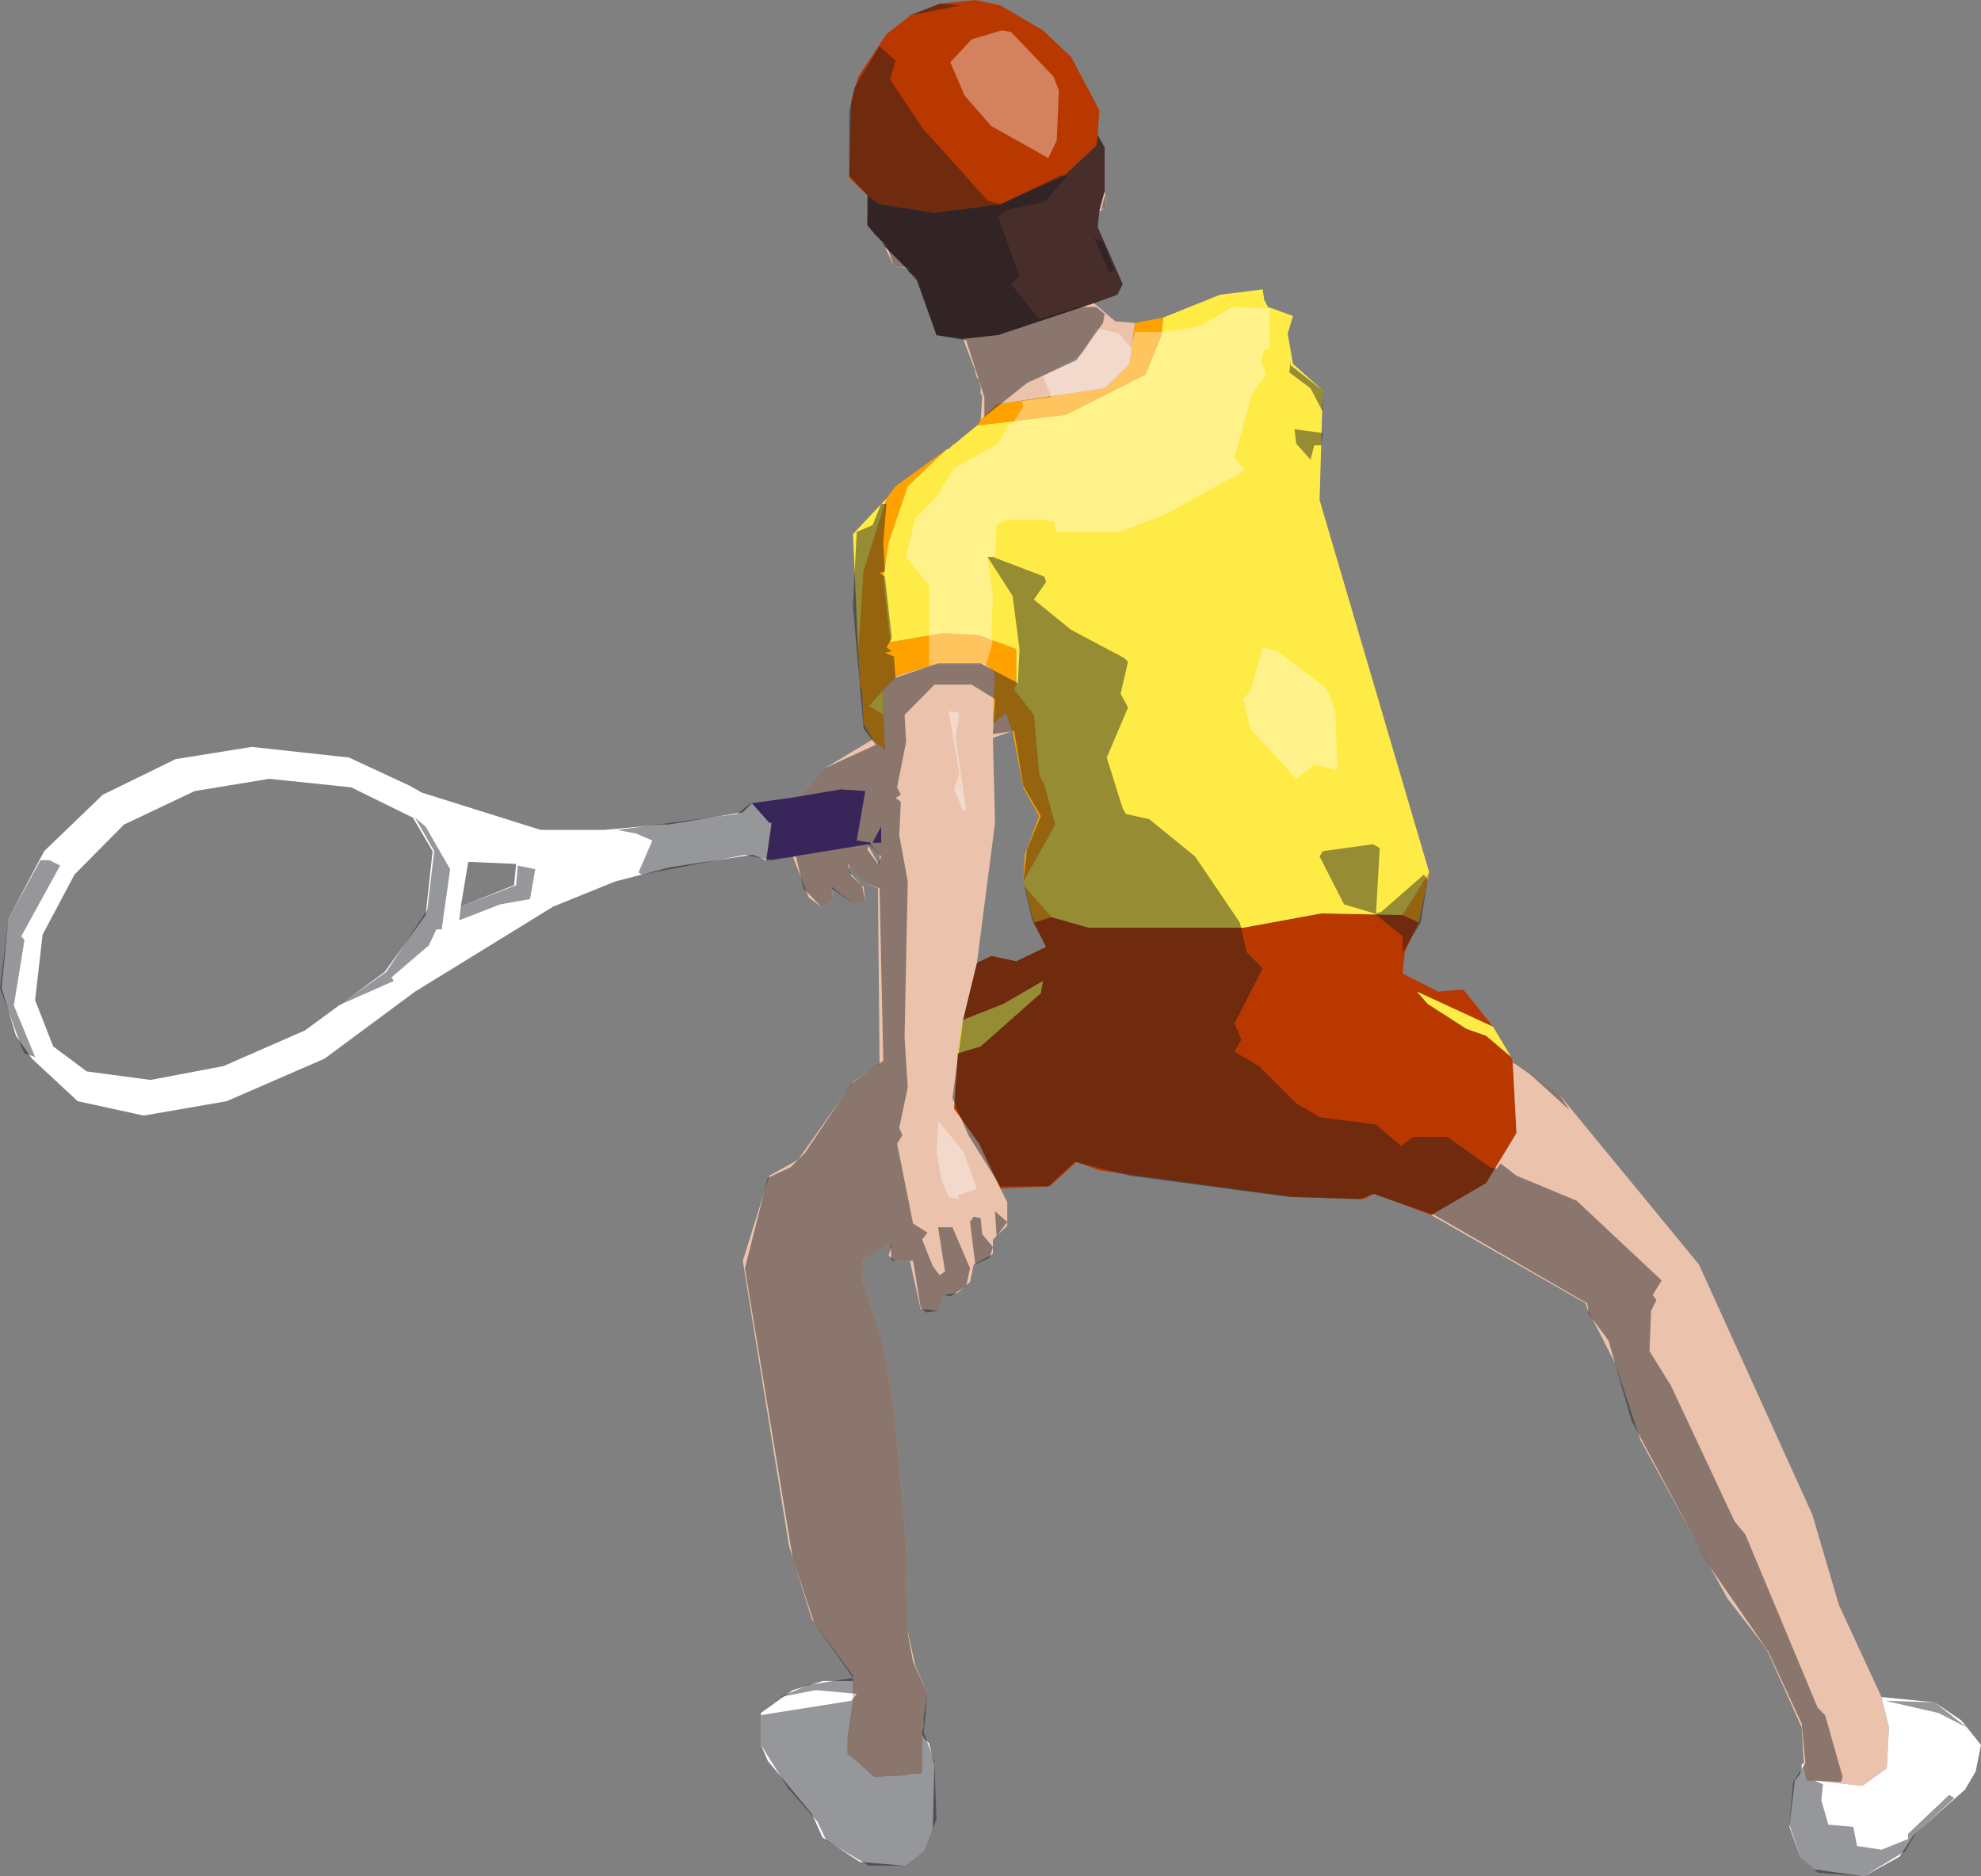
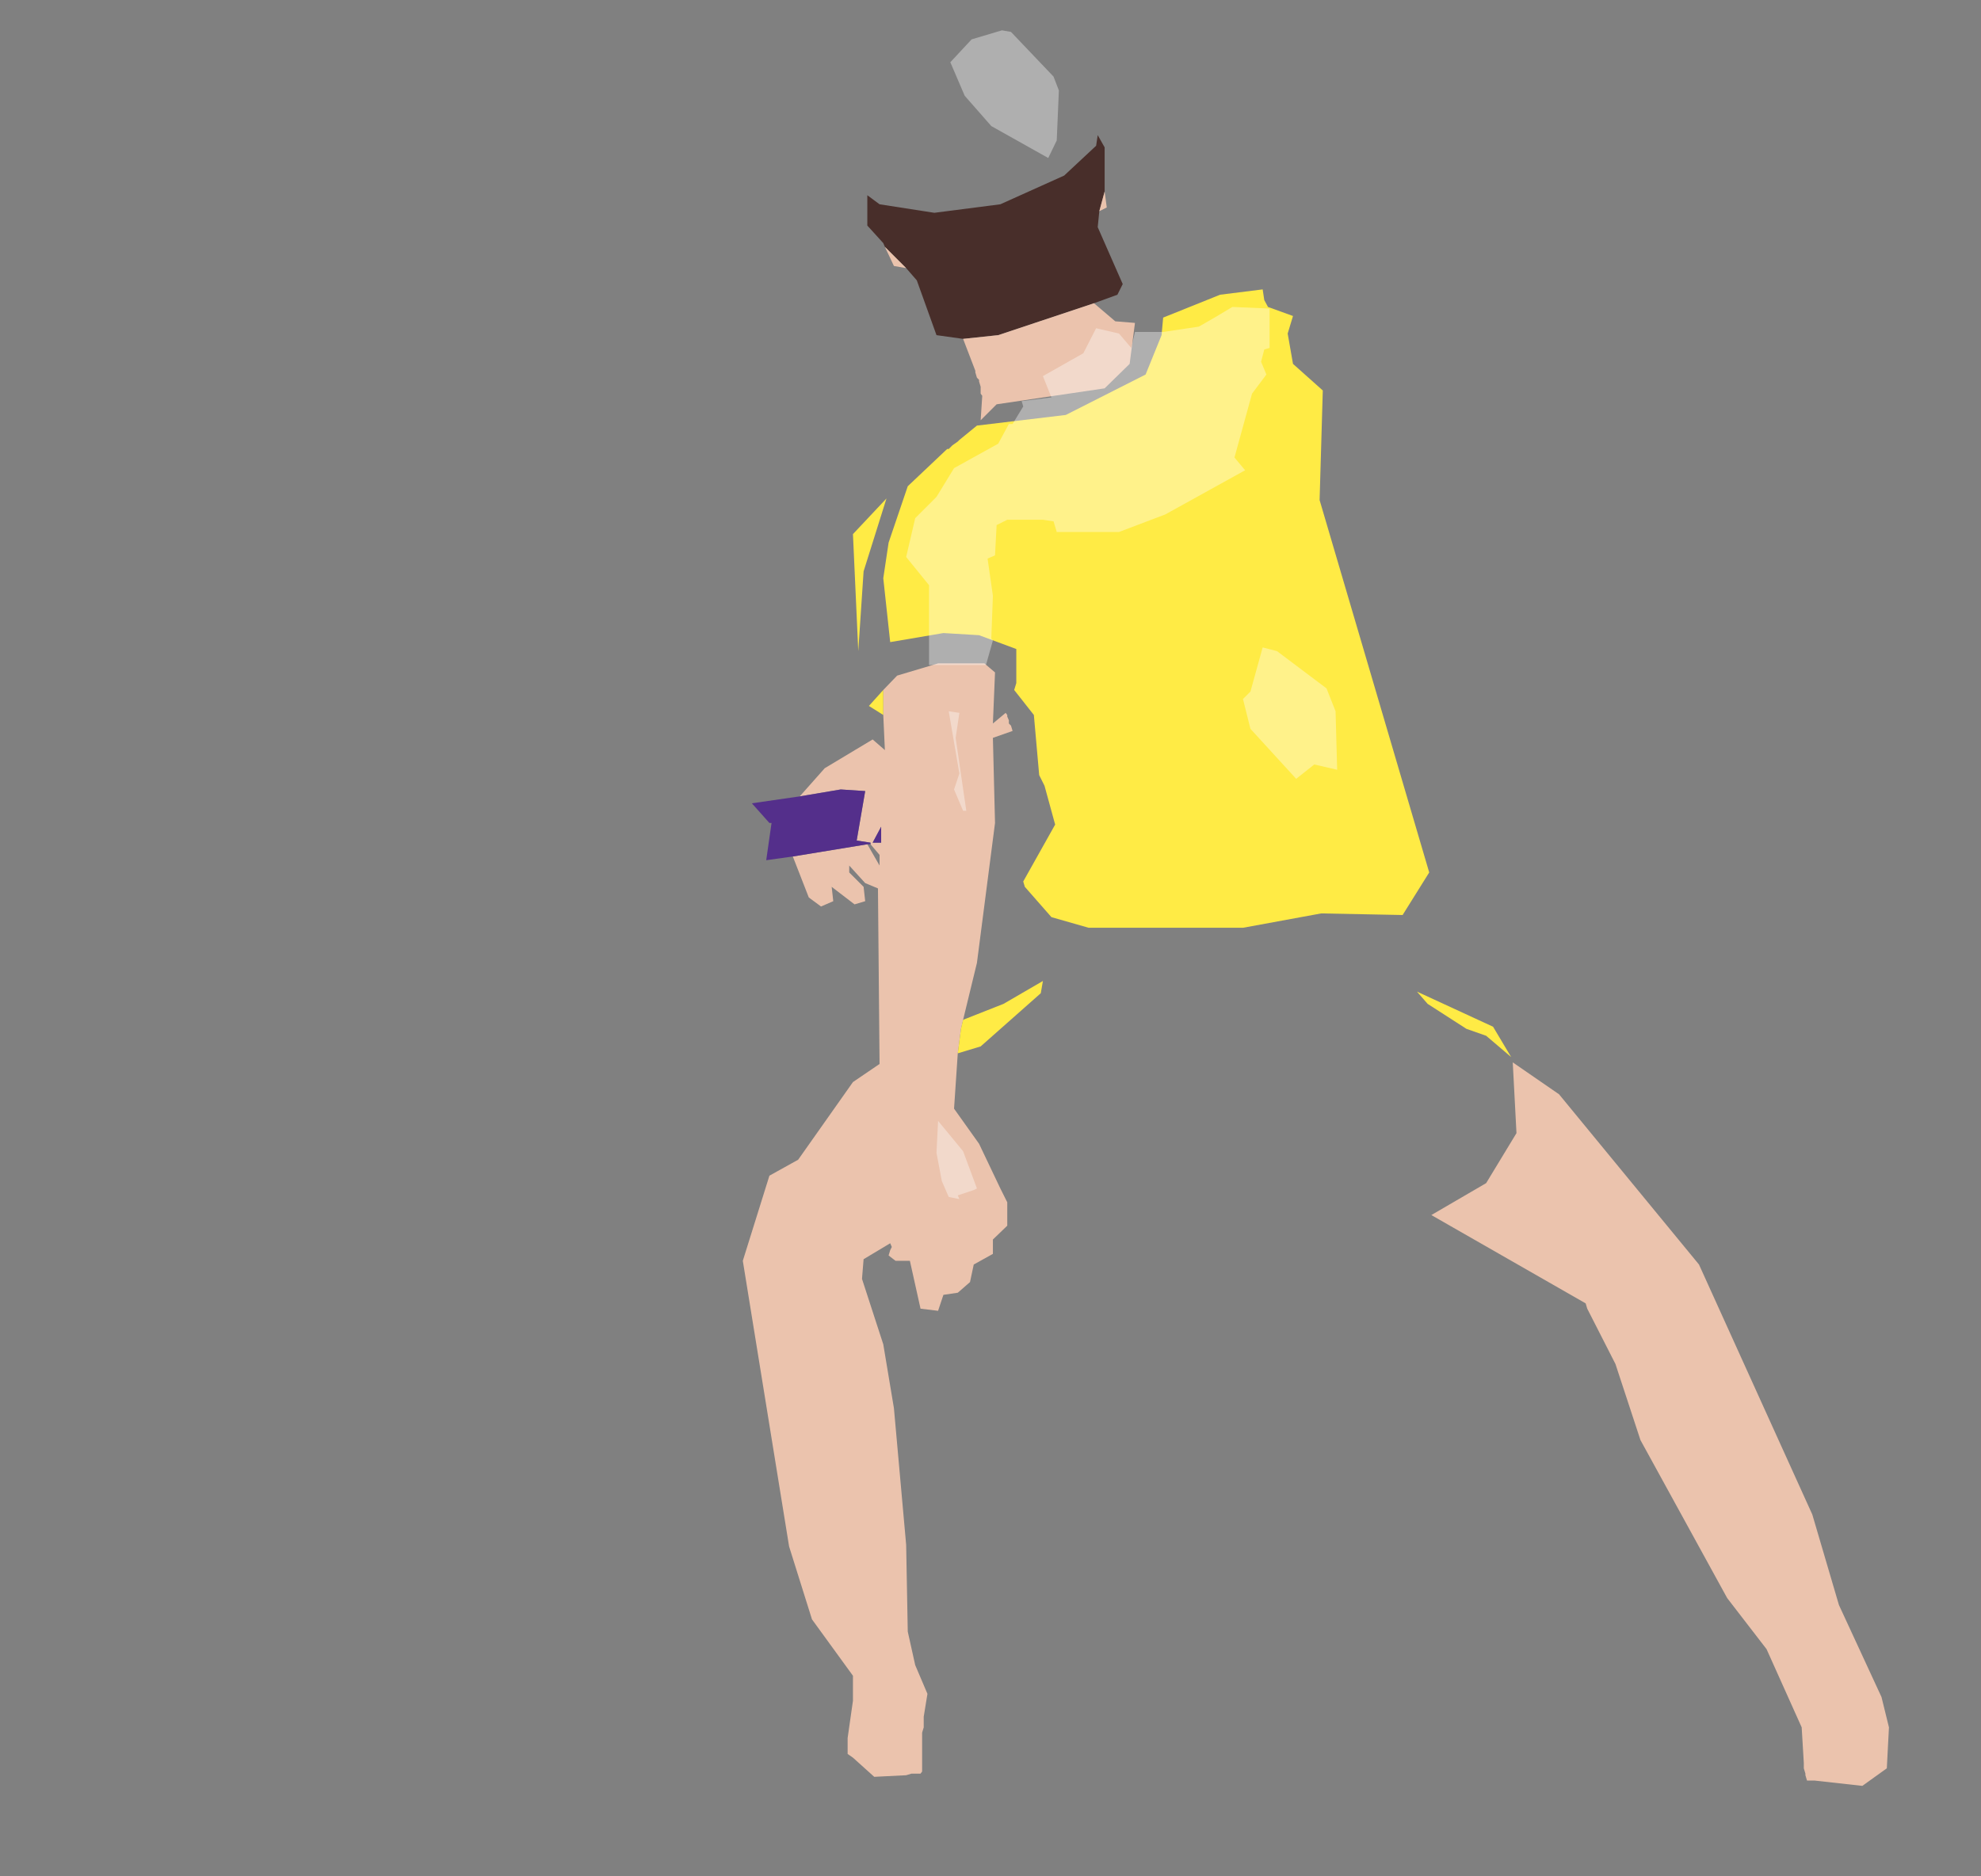
<svg xmlns="http://www.w3.org/2000/svg" height="176.35px" width="186.15px">
  <rect width="100%" height="100%" fill="#808080" stroke="none" />
  <g transform="matrix(1.0, 0.0, 0.0, 1.0, 76.5, 22.7)">
-     <path d="M55.3 63.3 L56.8 64.0 55.5 66.8 55.3 68.8 58.65 70.5 61.0 70.3 63.8 73.8 56.65 70.5 57.65 71.65 61.3 74.0 63.15 74.65 65.5 76.65 65.65 77.15 66.0 83.8 63.15 88.5 58.0 91.5 52.65 89.5 51.65 90.0 45.0 89.8 26.8 87.3 24.65 86.5 22.15 88.8 17.5 89.0 15.5 84.8 13.15 81.5 13.5 76.3 15.65 75.65 21.3 70.65 21.5 69.5 17.8 71.65 14.0 73.15 15.3 67.8 16.65 67.15 19.0 67.65 21.8 66.3 20.65 64.0 22.3 63.5 25.8 64.5 40.3 64.5 47.65 63.15 55.3 63.3 M5.0 -4.35 L3.3 -6.0 3.5 -13.2 4.15 -15.5 6.8 -19.5 9.0 -21.2 11.8 -22.35 15.15 -22.7 17.5 -22.2 21.5 -19.85 24.15 -17.35 26.8 -12.35 26.65 -10.0 26.5 -9.0 23.5 -6.2 17.5 -3.5 11.3 -2.7 6.15 -3.5 5.0 -4.35" fill="#b93800" fill-rule="evenodd" stroke="none" />
    <path d="M26.65 -10.0 L27.3 -8.85 27.3 -4.7 26.8 -2.85 26.65 -1.35 29.0 4.0 28.5 5.0 26.3 5.8 17.3 8.8 14.0 9.15 11.5 8.8 9.65 3.65 8.65 2.5 6.65 0.5 6.5 0.15 5.0 -1.5 5.0 -4.35 6.15 -3.5 11.3 -2.7 17.5 -3.5 23.5 -6.2 26.5 -9.0 26.65 -10.0" fill="#482e2a" fill-rule="evenodd" stroke="none" />
    <path d="M58.0 91.5 L63.15 88.5 66.0 83.8 65.65 77.15 70.0 80.15 83.15 96.15 93.8 119.65 96.3 128.15 100.3 136.8 101.0 139.65 100.8 143.5 98.5 145.15 94.0 144.65 93.3 144.65 93.15 144.15 93.15 144.0 93.0 143.5 93.0 143.0 92.8 139.65 89.5 132.3 85.8 127.5 77.65 112.65 75.3 105.5 72.65 100.3 72.5 99.8 58.0 91.5 M27.3 -4.7 L27.5 -3.2 26.8 -2.85 27.3 -4.7 M26.3 5.8 L28.3 7.5 30.15 7.65 29.65 11.5 27.3 13.8 17.15 15.3 15.65 16.8 15.8 14.5 15.65 14.3 15.65 13.65 15.5 13.15 15.5 13.0 15.3 12.8 15.15 12.3 15.15 12.15 14.0 9.15 17.3 8.8 26.3 5.8 M6.65 0.5 L8.65 2.5 7.5 2.3 6.65 0.5 M6.5 42.15 L7.8 40.8 11.65 39.65 16.0 39.65 17.0 40.5 16.8 45.3 18.0 44.3 18.15 44.5 18.15 44.65 18.3 45.0 18.3 45.3 18.5 45.5 18.65 46.0 16.8 46.65 17.0 54.65 15.3 67.8 14.0 73.15 13.8 74.0 13.5 76.3 13.15 81.5 15.5 84.8 17.5 89.0 18.15 90.3 18.15 92.5 16.8 93.8 16.8 95.15 15.0 96.15 14.65 97.8 13.5 98.8 12.15 99.0 11.65 100.5 10.0 100.3 9.0 95.8 7.65 95.8 7.0 95.3 7.15 94.8 7.3 94.5 7.15 94.15 4.65 95.65 4.5 97.5 6.5 103.65 7.5 109.65 8.65 122.5 8.8 130.65 9.5 133.8 10.65 136.5 10.3 138.65 10.3 139.65 10.15 140.15 10.15 140.3 10.15 143.8 10.0 144.0 9.15 144.0 8.65 144.15 5.65 144.3 3.65 142.5 3.15 142.15 3.15 140.65 3.65 137.15 3.65 135.3 3.65 134.8 -0.2 129.5 -2.35 122.65 -6.7 95.8 -4.2 87.8 -1.5 86.3 3.65 79.0 6.15 77.3 6.0 60.8 4.8 60.3 3.3 58.65 3.3 59.3 4.65 60.65 4.8 62.0 3.8 62.3 1.65 60.65 1.8 62.0 0.65 62.5 -0.5 61.65 -2.0 57.8 5.0 56.65 6.15 58.65 6.15 57.65 5.3 56.65 5.3 56.5 4.0 56.3 4.8 51.65 2.5 51.5 -1.35 52.15 1.0 49.5 5.5 46.8 6.65 47.8 6.5 44.5 6.5 42.15 M6.3 55.0 L5.5 56.5 6.3 56.5 6.3 55.0" fill="#ebc3ad" fill-rule="evenodd" stroke="none" />
-     <path d="M55.3 63.3 L57.8 59.3 56.8 64.0 55.3 63.3 M32.8 7.15 L32.65 8.8 31.15 12.5 23.65 16.3 15.3 17.3 15.65 16.8 17.15 15.3 27.3 13.8 29.65 11.5 30.15 7.65 32.8 7.15 M12.5 19.5 L8.8 23.0 7.0 28.3 6.5 31.65 7.15 37.65 12.15 36.8 15.5 37.0 19.0 38.3 19.0 41.5 18.8 42.15 20.65 44.5 21.15 50.15 21.65 51.15 22.65 54.8 19.65 60.15 19.8 57.65 21.15 54.0 19.65 51.3 18.65 46.0 18.5 45.5 18.3 45.3 18.3 45.0 18.15 44.65 18.15 44.5 18.0 44.3 16.8 45.3 17.0 40.5 16.0 39.65 11.65 39.65 7.8 40.8 6.5 42.15 5.15 43.65 6.5 44.5 6.65 47.8 5.5 46.8 4.65 45.3 4.5 42.15 4.3 41.65 4.15 38.5 4.65 31.0 6.8 24.15 7.65 23.0 12.5 19.5 M19.8 60.65 L22.3 63.5 20.65 64.0 19.8 60.65" fill="#ffa200" fill-rule="evenodd" stroke="none" />
    <path d="M57.8 59.3 L55.3 63.3 47.65 63.15 40.3 64.5 25.8 64.5 22.3 63.5 19.8 60.65 19.65 60.15 22.65 54.8 21.65 51.15 21.15 50.15 20.65 44.5 18.8 42.15 19.0 41.5 19.0 38.3 15.5 37.0 12.15 36.8 7.15 37.65 6.5 31.65 7.0 28.3 8.8 23.0 12.5 19.5 12.65 19.5 13.0 19.15 13.5 18.8 13.65 18.65 15.3 17.3 23.65 16.3 31.15 12.5 32.65 8.8 32.8 7.15 38.15 5.0 42.15 4.5 42.3 5.5 42.65 6.15 45.0 7.0 44.5 8.65 45.0 11.5 47.8 14.0 47.5 24.3 57.8 59.3 M65.5 76.65 L63.15 74.65 61.3 74.0 57.65 71.65 56.65 70.5 63.8 73.8 65.5 76.65 M6.5 42.15 L6.5 44.5 5.15 43.65 6.5 42.15 M13.5 76.3 L13.8 74.0 14.0 73.15 17.8 71.65 21.5 69.5 21.3 70.65 15.65 75.65 13.5 76.3 M6.8 24.15 L4.65 31.0 4.15 38.5 3.65 27.5 6.8 24.15" fill="#ffeb45" fill-rule="evenodd" stroke="none" />
    <path d="M-1.35 52.15 L2.5 51.5 4.8 51.65 4.0 56.3 5.3 56.5 5.3 56.65 5.0 56.65 -2.0 57.8 -4.5 58.15 -4.0 54.65 -4.2 54.65 -5.85 52.8 -1.35 52.15 M6.3 55.0 L6.3 56.5 5.5 56.5 6.3 55.0" fill="#542f8b" fill-rule="evenodd" stroke="none" />
-     <path d="M93.0 143.0 L93.0 143.5 93.15 144.0 93.15 144.15 93.3 144.65 94.0 144.65 98.5 145.15 100.8 143.5 101.0 139.65 100.3 136.8 105.3 137.3 107.8 139.0 109.65 141.3 109.15 143.8 108.15 145.5 103.3 149.8 102.0 151.8 98.65 153.65 94.0 153.0 92.65 151.8 91.65 149.0 92.15 144.65 92.3 144.5 92.65 144.0 92.8 143.5 92.8 143.15 93.0 143.0 M3.65 135.3 L3.65 137.15 3.15 140.65 3.15 142.15 3.65 142.5 5.65 144.3 8.65 144.15 9.15 144.0 10.0 144.0 10.15 143.8 10.15 140.3 10.3 140.65 10.8 141.15 11.3 143.15 11.15 149.15 10.3 151.3 8.5 152.65 4.3 152.3 0.8 150.0 -0.2 147.8 -4.35 142.8 -5.0 141.3 -5.0 138.3 -2.0 136.15 0.8 135.3 3.65 135.3 M-4.5 58.15 L-5.7 57.65 -5.85 57.65 -13.5 58.8 -18.7 60.15 -24.5 62.5 -37.5 70.5 -46.0 76.8 -55.2 80.8 -63.0 82.15 -69.2 80.8 -73.5 76.8 -75.0 74.65 -76.35 70.15 -75.7 63.65 -72.35 57.3 -66.85 52.0 -60.0 48.65 -52.85 47.5 -43.7 48.5 -38.0 51.15 -36.85 51.8 -25.7 55.3 -19.7 55.3 -14.35 54.8 -13.7 54.8 -6.7 53.65 -5.85 52.8 -4.2 54.65 -4.0 54.65 -4.5 58.15 M-28.0 58.5 L-32.5 58.3 -33.2 62.5 -28.2 60.5 -28.0 58.5 M-35.85 57.3 L-37.7 54.15 -43.5 51.3 -51.2 50.5 -58.2 51.65 -64.85 54.8 -69.5 59.5 -72.5 65.15 -73.2 71.3 -71.5 75.65 -68.35 78.0 -62.35 78.8 -55.5 77.5 -47.85 74.15 -40.35 68.65 -36.5 63.3 -35.85 57.3" fill="#ffffff" fill-rule="evenodd" stroke="none" />
    <path d="M12.65 44.15 L13.65 44.3 13.3 46.65 14.3 53.5 14.0 53.5 13.15 51.5 13.65 50.0 12.65 44.15 M39.3 6.15 L42.8 6.3 42.8 10.0 42.3 10.15 42.0 11.3 42.5 12.5 41.15 14.3 39.5 20.3 40.5 21.5 33.0 25.65 28.65 27.3 22.8 27.3 22.5 26.3 21.5 26.15 18.15 26.15 17.15 26.65 17.0 29.5 16.3 29.8 16.8 33.3 16.65 37.3 16.8 37.5 16.15 39.8 10.8 39.8 10.8 32.3 8.65 29.65 9.5 26.0 11.5 24.0 13.15 21.3 17.3 19.0 18.3 17.15 18.65 17.15 19.65 15.5 19.5 15.0 22.3 14.65 21.5 12.65 25.3 10.5 26.5 8.15 28.65 8.65 29.8 10.0 30.15 8.5 32.8 8.5 36.15 8.0 Q37.75 7.1 39.3 6.15 M12.8 -16.85 L14.8 -19.0 17.65 -19.85 18.5 -19.7 22.5 -15.5 23.0 -14.2 22.8 -9.5 22.0 -7.85 16.65 -10.85 14.15 -13.7 12.8 -16.85 M49.0 44.15 L49.15 49.65 47.0 49.15 45.3 50.5 41.0 45.8 40.3 43.0 41.0 42.3 42.15 38.15 43.5 38.5 48.15 42.0 49.0 44.15 M11.5 85.65 L11.65 82.65 14.0 85.5 15.3 89.0 15.0 89.15 13.5 89.65 13.65 90.0 12.65 89.8 12.0 88.3 11.5 85.65" fill="#ffffff" fill-opacity="0.369" fill-rule="evenodd" stroke="none" />
-     <path d="M105.65 138.3 L100.65 137.15 105.3 137.3 108.3 139.65 105.65 138.3 M70.0 80.15 L71.0 81.65 67.15 78.15 70.0 80.15 M58.3 91.5 L52.5 89.5 51.3 90.0 44.65 89.8 29.65 87.8 24.5 86.5 22.0 88.8 17.5 88.8 14.5 84.0 13.0 80.5 14.0 73.15 15.3 67.8 16.65 67.15 19.0 67.65 21.8 66.3 20.5 63.8 19.65 60.15 20.0 57.15 21.3 54.0 19.65 51.15 18.8 46.0 16.8 46.3 17.0 43.0 14.8 41.65 11.3 41.65 8.5 44.5 8.65 47.0 7.8 51.3 8.15 52.0 7.65 52.3 8.15 52.65 8.0 55.8 8.8 60.15 8.5 74.8 8.8 79.5 8.0 83.3 8.3 84.0 7.8 84.8 9.3 92.3 10.65 93.15 10.15 93.8 11.15 96.3 11.8 97.15 12.3 96.8 11.65 92.65 13.0 92.65 14.65 96.5 14.3 98.15 12.8 99.15 12.15 99.0 11.65 100.5 10.5 100.65 10.0 100.15 9.3 95.8 7.3 95.8 7.15 94.15 4.65 95.65 4.5 97.5 6.5 103.65 7.5 109.65 8.65 122.5 8.8 130.8 9.3 133.5 10.65 136.5 10.3 140.15 11.3 142.8 11.5 148.3 10.3 151.3 8.5 152.65 5.15 152.65 1.15 150.3 0.3 148.5 -2.5 145.3 -5.0 141.3 -5.0 138.5 3.5 137.15 4.0 136.5 0.15 136.15 -3.2 136.8 -0.5 135.65 3.65 135.0 0.0 129.8 -2.0 123.8 -6.5 96.5 -4.35 88.0 -2.2 87.0 -0.85 85.65 3.5 79.15 6.5 77.0 6.15 60.8 4.8 60.3 3.15 58.5 3.5 59.65 4.5 60.5 4.8 62.0 3.8 62.3 1.65 60.8 1.8 62.0 0.65 62.5 -1.0 60.8 -1.7 57.8 -4.0 58.15 -6.5 57.65 -16.2 59.5 -16.5 59.3 -15.2 56.3 -16.7 55.65 -18.5 55.3 -7.2 53.8 -6.0 52.8 -2.0 52.3 -1.35 52.15 1.0 49.5 5.8 47.3 4.65 45.8 3.65 34.3 4.0 27.3 5.5 26.65 6.3 24.65 6.8 24.65 6.5 28.3 6.65 31.0 6.15 31.15 6.65 31.5 7.3 37.3 6.8 38.15 7.3 38.5 6.65 38.65 7.5 39.0 7.65 41.0 11.65 39.65 15.65 39.65 Q17.4 40.6 19.15 41.5 L19.3 38.3 18.65 33.3 16.3 29.65 16.8 29.65 21.65 31.5 21.8 32.0 20.65 33.65 24.15 36.5 29.15 39.15 29.5 39.5 28.8 42.5 29.5 43.8 27.5 48.5 29.0 53.3 29.3 53.8 31.5 54.3 35.8 57.8 40.0 64.0 40.65 66.8 42.15 68.3 39.5 73.5 40.15 75.0 39.5 76.15 41.8 77.5 45.3 81.0 47.5 82.3 52.8 83.0 55.15 85.0 56.3 84.15 59.5 84.15 63.5 87.0 64.15 87.15 64.5 86.65 66.0 87.8 71.65 90.15 79.65 97.65 78.8 99.0 79.15 99.5 78.65 100.5 78.5 104.3 80.5 107.5 86.5 120.3 87.5 121.5 94.3 137.8 95.0 138.5 96.65 144.3 96.5 144.8 94.0 144.65 94.8 145.0 94.65 146.5 95.3 148.8 97.65 149.0 98.0 150.8 100.3 151.15 102.8 150.15 102.8 149.65 106.65 146.0 107.15 146.3 103.5 149.65 102.5 151.3 98.65 153.65 94.3 153.3 92.65 151.8 91.65 148.8 92.0 144.8 93.15 143.0 92.8 139.3 89.65 132.5 84.0 124.3 76.8 110.8 74.65 103.3 72.8 100.8 72.65 99.8 58.3 91.5 M52.5 56.65 L53.15 57.0 52.8 63.15 53.3 63.0 57.3 59.5 57.65 60.0 57.0 64.0 55.3 66.8 55.3 65.3 52.65 63.15 49.8 62.3 47.5 57.8 47.8 57.3 52.5 56.65 M3.3 -6.2 L3.3 -12.2 3.8 -14.5 6.15 -18.35 7.65 -17.0 7.15 -15.2 10.15 -10.7 16.3 -3.85 17.5 -3.5 23.15 -6.2 23.8 -6.2 21.65 -3.7 18.15 -3.0 17.3 -2.35 19.3 3.3 18.5 4.0 21.15 7.3 24.8 6.15 26.5 6.15 27.3 6.8 27.15 7.65 24.65 11.15 20.0 13.3 16.0 16.5 16.0 14.65 14.3 9.3 11.5 8.8 9.65 3.3 8.8 2.8 9.0 2.5 7.5 2.3 6.8 0.3 5.65 -0.7 5.0 -1.7 5.15 -4.2 3.3 -6.2 M27.8 3.0 L26.3 -0.35 27.15 0.0 28.15 2.65 27.8 3.0 M47.0 19.15 L46.65 20.5 45.3 19.0 45.15 17.65 47.8 18.0 47.65 19.15 47.0 19.15 M44.8 11.15 L44.8 11.65 47.8 14.0 47.8 16.0 46.65 13.8 44.65 12.3 44.8 11.15 M27.0 -3.0 L27.3 -4.35 27.5 -3.2 27.0 -3.0 M8.8 -21.2 L11.8 -22.35 13.8 -22.2 8.8 -21.2 M5.0 57.15 L6.0 58.5 6.3 57.8 5.15 56.65 5.0 57.15 M-35.7 57.3 L-37.5 54.15 -36.5 55.0 -34.2 59.0 -35.0 64.65 -35.5 64.65 -36.2 66.15 -39.7 69.15 -39.5 69.5 -44.7 71.8 -40.2 68.65 -36.35 62.8 -35.7 57.3 M-74.5 65.3 L-74.2 65.65 -75.2 71.8 -73.2 76.65 -74.2 76.3 -74.5 75.65 -76.5 70.15 -75.7 63.65 -72.7 58.15 -71.85 58.15 -70.85 58.65 -74.5 65.3 M15.0 91.65 L15.65 91.8 15.8 93.3 16.8 94.5 16.5 95.5 15.15 96.15 14.65 92.15 15.0 91.65 M17.15 93.5 L17.0 91.15 18.15 92.15 17.15 93.5 M-28.0 60.5 L-27.85 58.65 -26.2 59.0 -26.7 61.8 -29.5 62.3 -33.35 63.8 -33.2 62.5 -28.0 60.5" fill="#171a20" fill-opacity="0.451" fill-rule="evenodd" stroke="none" />
  </g>
</svg>